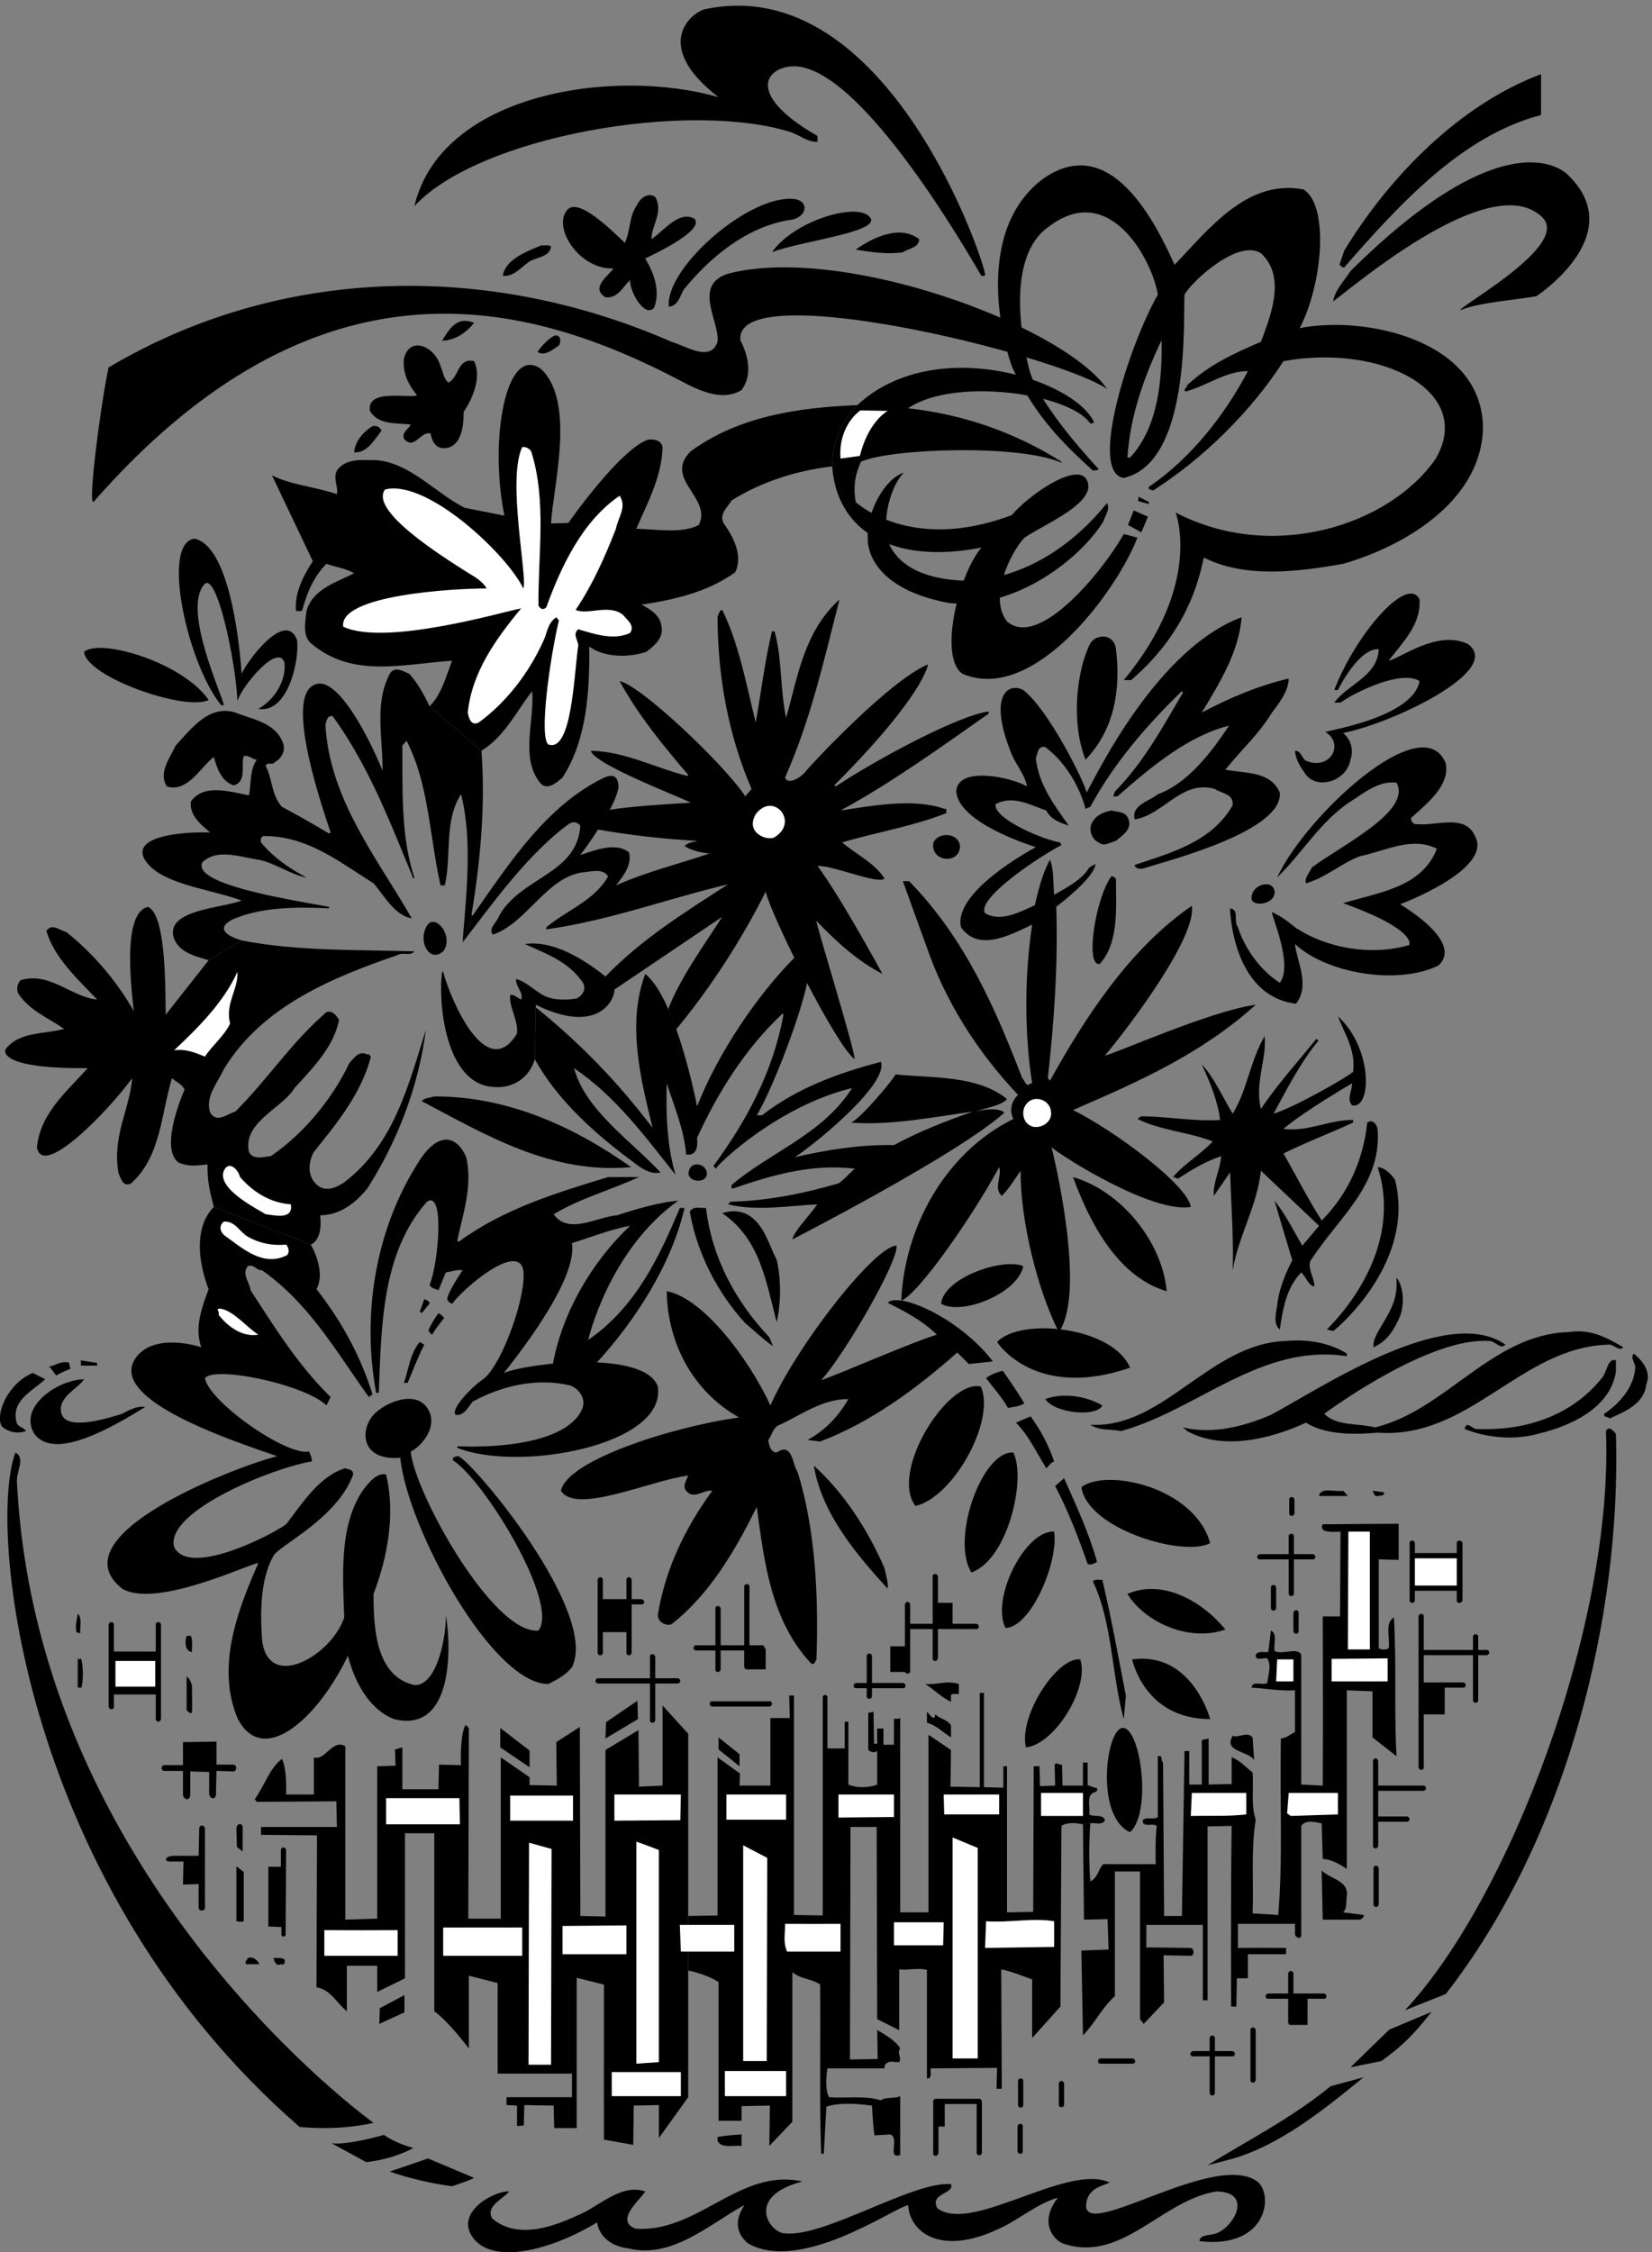
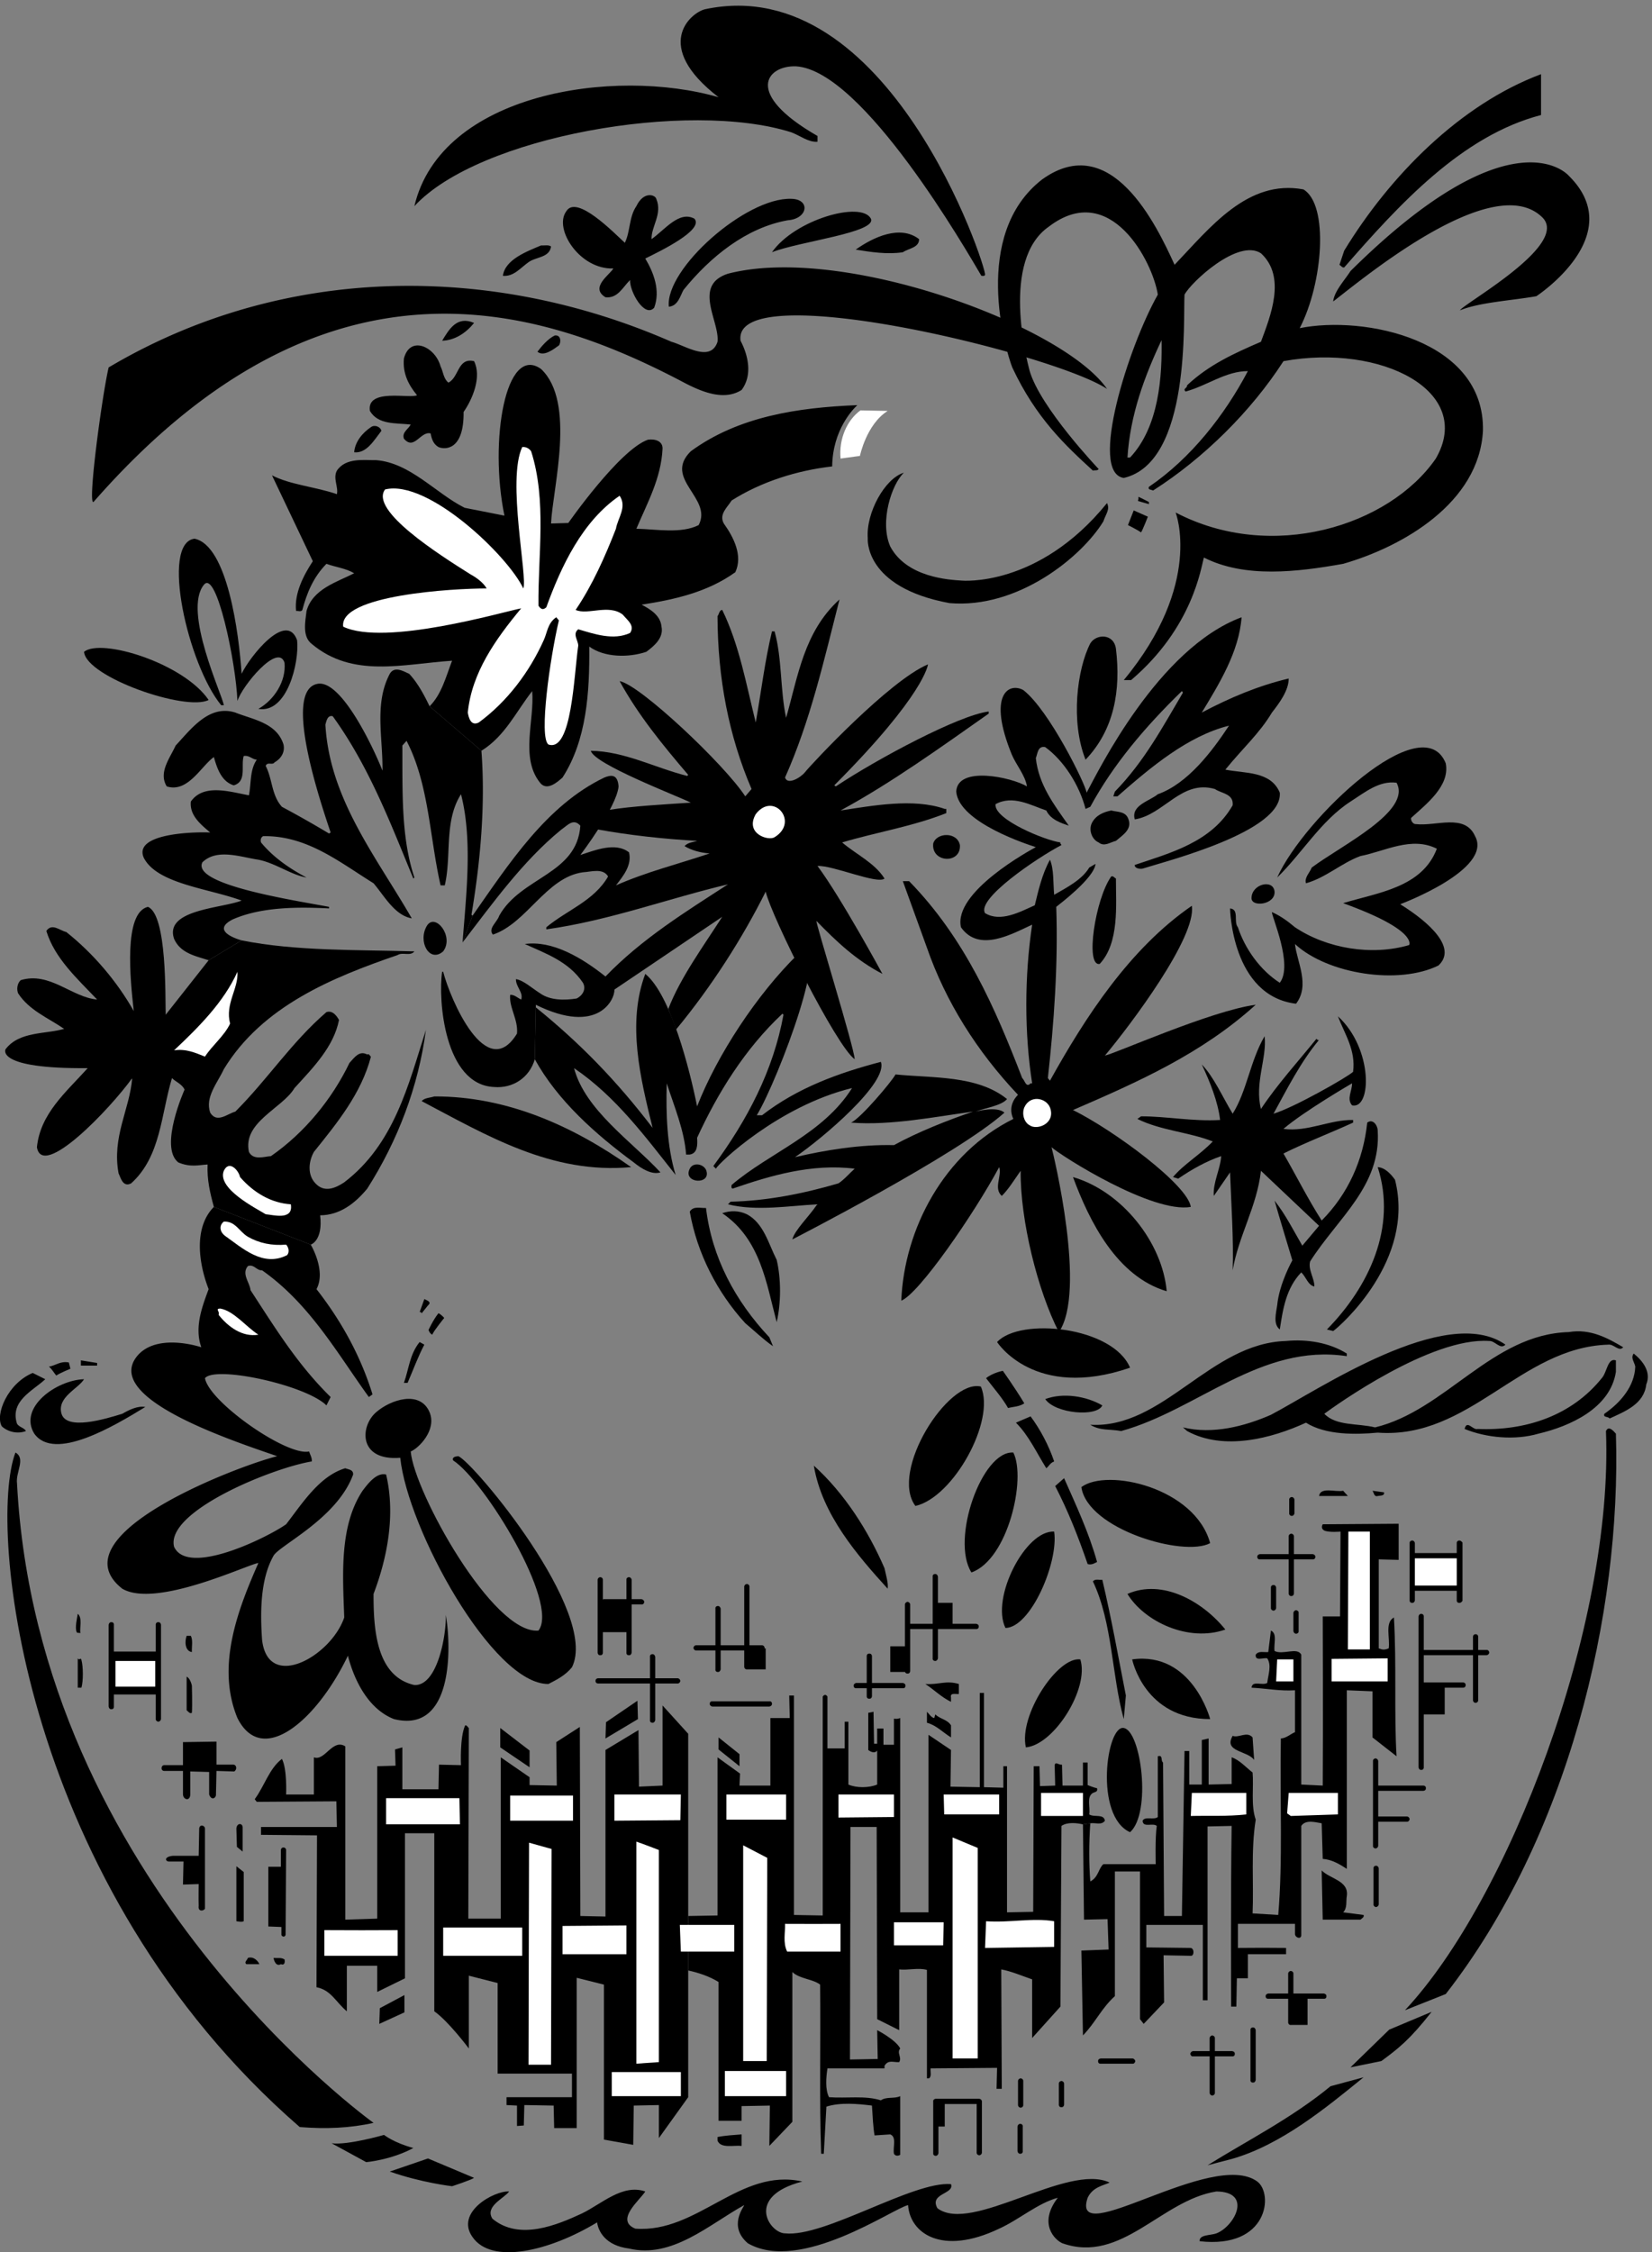
<svg xmlns="http://www.w3.org/2000/svg" xml:space="preserve" width="419.674" height="571.97">
  <rect width="100%" height="100%" fill="#808080" stroke="none" />
  <path d="M1061.25 2424.25v5c120-59.25 151.4 11.3 150 29l206 139c-34.92-54.69-80.27-116.41-103-176l15-39c67.17 81.05 126.81 174.45 171 263 11.36-48.15 134.58-294.59 170-320-1.08 23.39-75.82 263.77-73 264 38.59-39.62 75.96-74.97 126-101 0 0-79.33 146.22-124 206 28.51 1.83 114.36-35.54 128-24-18.69 29.87-54.04 46.03-81 69 65.34 19.45 135.03 30.55 199 56v8h-3c-59.96 21.1-138.74 5.95-199-3 96.62 52.38 190.55 120.05 283 185v4c-56.25-6.75-212.64-90.16-292-143l-3 2c173.75 174.25 179 231 179 231-73.41-30.69-222.26-189.97-235-206-8.87-10.9-33.58-24.92-38-10 48.09 107.55 74.35 223.7 104 340-68.03-61.77-79.14-146.61-102-226-11.48 53.13-7.44 112.72-22 165h-5c-13.77-57.32-20.84-116.91-31-174-18.12 72.23-31.25 147.98-64 215-5.63-.36-5.63-7.43-9-12 .34-118.64 21.55-228.73 65-330l-12-14c-39.53 60.73-201.13 213.23-240 220 35.84-65.34 82.3-121.91 131-179l-2-2c-61.85 15.66-119.42 46.98-184 48 6.25-25.5 164.57-85.86 191-99-44.61-3.02-111.8-6.51-157-14l-22-37c60.18-11.19 130.35-18.68 191-22-8.13-2.74-17.22-2.74-24-10 12.84-7.89 31.02-12.95 48-14-59.4-20.15-121.01-35.3-179-61 14.56 18.63 30.72 38.83 25 63-25.59 20.27-64.98 4.11-93-5 0 0 69.58 91.42 73 131-1.75 23.75-14.25 22.08-27 17-110.9-53.04-182.61-165.15-252-264l-19-51c57.082 74.1 114.65 154.89 188 215 13.25 9.25 23.61 22.71 37 8-6.32-93.36-113.37-97.39-155-172-3.828-12.25-22.008-24.37-12-36 64.73 21.73 102.1 109.6 172 119 14.94.7 38.17 8.78 48-8-27-46.85-78.51-64.02-118-97v-4c120.29 16.78 233.41 59.2 347 86-80.26-52.05-164.09-103.56-234-176-45.23 36.08-101.79 69.41-154 62 39.08-17.84 83.52-32.99 111-74 6.86-12.52-1.22-24.64-12-30-23.56-3.73-50.83-3.73-70 10-15.17 9.5-31.33 24.65-46 27-.48-14.47 14.67-25.58 10-39-7.45 3.32-12.5 9.38-21 9-2.61-23.86 15.57-47.09 13-74-58.582-95.92-127.719 66.3-141 118h-2c-7.945-53.72 4.418-215.58 99-220 36.25-3.08 67.78 17.81 78 53l2 99" style="fill:#000;fill-opacity:1;fill-rule:nonzero;stroke:none" transform="matrix(.133 0 0 -.133 -5.02 578.27)" />
  <path d="M1663.25 2204.25c75.61-6.1 163.31 11.66 233 21-48.48-16.41-105.88-39.22-151-64-63.96 1.55-131.63-9.56-189-23 52.32 35.66 178.75 142.58 164 182-80.37-21.1-159.15-49.38-227-102h-10c41.49 68.78 148 353 79 308-78.53-76.76-154.67-192.76-193-291-14.25 71-50.5 213.5-99 253-35.38-94.16-9.12-200.21 14-294-68.57 89.75-138.26 161.46-223 230l-2-99c43.31-78.62 116.03-143.26 189-197 15.91-12.92 35.1-24.03 51-19-54.28 58.6-144.17 119.2-165 199 80.42-54.55 136.98-132.32 194-204-16.62 54.51-18.64 117.13-17 175 14.52-44.74 33.71-90.19 37-136h7c14.96 2.38 14.96 18.54 14 32 39.34 85.52 90.85 169.35 163 237l2-2c-19.61-107.06-69.1-200.99-134-289l5-5c3.34 9.18 119.75 120 260 154-55.67-88.26-156.67-122.6-230-185-.4-2.24-1.41-6.28 2-7 72.34 24.96 151.12 48.19 233 38-9.16-7.99-20.27-21.12-31-28-66.03-19.38-136.73-33.52-206-35l-5-5c54.07-13.72 118.71-2.61 171 0l-2-2c-13.93-20.81-42.21-48.08-46-65 0 0 314.87 161.35 405 242-14.38 13.28-55 2-55 2 17.17 6.82 49.71 11.28 60 24-56.75 45.86-142.6 39.8-213 47-6.58-12.92-67.03-84.5-85-92m256 1619c-.61-3.05-4.65-2.04-7-2-26.94 45.41-225.58 392.08-354 400-54.92 2.08-101.89-51 41-133v-11c-16.94-1.52-33.1 11.61-50 18-196.48 62.23-597.156-7.49-720-141 50.75 215.75 380.75 265.75 581 208-126.92 97.75-54.18 160.93-26 168 351.46 74.71 537.9-493.25 535-507m1062 305c-151.6-39.39-271.79-171.7-376-291-3.86-.89-5.87 3.15-9 5l9 27c87.04 142.85 221.38 279.2 376 337v-78" style="fill:#000;fill-opacity:1;fill-rule:nonzero;stroke:none" transform="matrix(.133 0 0 -.133 -5.02 578.27)" />
  <path d="M3034.25 4012.25c115.75-113.92-62-230-62-230-48.67-8.51-108.26-11.54-146-27 9.46 14.45 208.75 124.75 158 177-92.58 92.75-341.45-115.08-400-160 1.99 19.67 22.2 40.88 33 58 311.08 308.08 417 182 417 182m-882-407c-101 67.25-717.25 217.25-700 92 14.92-28.55 23-65.92 2-94-33.54-21.41-75.96-3.23-106 12-271.4 143.86-684.711 284.87-1132-226-11.574-4.36 16.707 204.71 29 257 335.066 198.64 733.164 198.68 1075 49 26.73-7.36 74.75-40.25 88 0 4.38 39.1-48.14 107.78 20 130 219.48 56.93 640.5-99 724-220m-1706-1562c-39.574-40.03-28.465-109.72-10-157-12.402-33.52-27.555-72.91-14-111 0 0-82.25 28.08-121-15-70.016-79.87 170.066-160.02 266-193-76.16-18.86-424.469-151.56-296-253 64.727-38.23 242.484 47.63 260 49-38.723-88.23-81.145-196.3-40-296 47.391-94.539 152.082-3.92 211 119 12.477-48.59 39.746-102.12 88-121 114.75-28.58 109.305 141.09 99 199 1.215-38.73-15.918-135.92-60-134-72.582 16.42-78.164 105.38-78 174 26.094 68.73 42.254 150.54 24 228-18.105 4.35-34.266-16.86-45-31-44.816-67.67-37.746-161.6-35-242-25.25-74.25-146.125-142.14-157-42-3.734 54.89-2.926 115.77 22 160 11.918 20.33 121.418 71.08 152 155 .457 9.4-8.633 9.4-15 12-49.184-14.72-81.504-66.23-113-107-35.164-24.87-187.582-100.58-214-43-16.918 67.42 186.914 150.43 263 163 .676 7.63-3.363 12.68-5 19-42.805-9.35-191.273 94.68-199 140 19.848 24.37 192.555-13 232-52l8 16c-63.605 62.39-106.023 132.08-153 204-1.504 14.94-17.664 31.1-5 46 11.574 4.29 16.625-8.84 27-8 91.637-64.47 144.156-159.41 204-242l7 5c-22.406 72.54-58.766 139.2-107 201 18.945 35.16-11 85-11 85l-185 72m53 509s-63 16.5-17 40c54.715 24.04 124.406 24.04 184 21v3c-70.703 13.17-262.5 42.5-242 85 27.875 27.14 73.324 9.98 107 5 31.977-6.13 63.285-29.36 92-34-31.746 16.76-63.055 37.96-87 67-1.305 5.3-.293 9.35 4 12 83.574 1.39 145.184-49.11 211-90 21.043-24.77 40.234-61.12 73-67-68.117 117.98-156.996 228.07-165 370 1.945 6.55 3.965 18.66 14 16 69.754-96.32 111.164-206.4 154-310l2 2c-25.645 76.35-22.617 164.21-23 252l8 9c42.883-82.64 43.895-183.64 65-276h8c13.313 56-1.836 122.66 31 174 22.715-87.7 9.582-194.77 3-283l19 51-2 2c16.852 99.88 26.953 208.96 19 313l-99 85c-10.207 21.04-22.324 44.27-39 62-10.598 4.48-27.766 15.59-37 0-30.156-57.12-12.984-121.77-14-185-15.145 39-77 172.5-123 166-65.25-9.75-3.246-203.77 24-284l-3-2a2049.548 2049.548 0 0 1-90 51c-20.094 22.14-18.074 53.46-31 78 2.824 8.79 12.926.7 17 7 12.086 6.84 20.164 18.96 17 34-12.996 41.52-58.445 47.57-92 61-50.273 15.86-84.613-31.61-114-63-11.016-24.16-33.234-51.43-17-78 40.324-12.82 65.574 38.7 90 56 5.875-20.34 13.957-46.59 38-54 25.445 7.41 13.324 37.7 19 56 10.484 1.91 15.535-6.18 25-7-13.504-19.37-10.473-44.62-15-68-34.863 6.21-86.375 23.38-111-12-2.645-26.23 18.566-43.4 37-59-33.582 1.46-146.75-2-127-48 25.25-50.25 123.715-58.61 187-82-38.035-14.99-148-17-129-73 12.188-27.84 41.477-32.89 66-41l63 38" style="fill:#000;fill-opacity:1;fill-rule:nonzero;stroke:none" transform="matrix(.133 0 0 -.133 -5.02 578.27)" />
  <path d="m436.25 2514.25-82-104c-1.102 32.32 2.938 190.89-34 206-46.918-11.25-33.762-139.34-27-199-32.012 56.63-77.461 110.16-129 151-12.094 2.59-27.242 17.74-38 2 15.809-51.93 58.227-90.31 97-131-48.871 4.33-90.281 53.82-146 37-6.902-6.41-7.91-17.52-5-25 21.328-32.92 57.688-47.06 88-68-35.363-10.37-85.863-4.31-112-39 0 0-19.918-37.58 157-36-41.984-46.47-90.461-86.87-97-151 10.5-62.25 139.855 73.22 182 132-4.773-59.79-39.113-112.31-26-182 4.059-8.08 8.098-27.27 24-19 56.816 51.32 56.816 131.11 78 201 7.098-7.27 19.215-11.31 24-22 0 0-49.223-109.5-12-139 23.418-9.92 39.535-4.84 56-4-1.312-29.12 4.746-54.37 12-81l185-72s23.75 7.08 18 56c37.195.21 66.484 22.43 90 51 58.293 91.62 97.684 194.64 112 303-33.508-105.33-60.777-218.45-156-291-16.887-11.28-38.094-20.37-55-2-15.414 15.97-13.395 41.22-3 60 44.145 54.95 90.605 111.51 109 182-2.234 1.22-3.246 6.27-7 4-15.437 8.33-24.523-5.81-34-16-32.945-68.59-85.465-133.23-150-178-12.223-.68-33.434-8.76-42 8-12.645 56.97 64.117 83.23 87 122 36.707 40.01 75.086 79.4 85 130-3.855 6.97-11.934 19.09-24 15-66.715-57.52-112.164-128.22-174-190-14.922-3.87-35.125-23.06-48-2-10.355 29.44 13.887 56.71 26 83 73.734 121.17 209.074 175.71 332 218 9.383 6.19 24.535-2.9 32 7-108.465 3.23-226.637.2-330 21l-63-38m199 762c-17.484-26.7-35.664-61.04-32-95 4.414.63 9.465-2.4 12 2 8.574 31.96 20.695 62.26 46 88 18.125-6.55 37.313-8.57 53-18-32.855-16.83-79.316-29.96-91-72-2.453-20.58-8.516-48.86 10-63 78.445-65.64 173.383-38.37 268-32-11.797-30.62-19.875-63.95-43-87l99-85c45.32 28.27 65.52 73.71 97 114 4.88-55.43-23.4-127.14 15-175 13.11-16.79 33.31 1.39 43 10 45.86 71.18 51.92 162.09 51 250 29.2-21.25 75.66-21.25 109-10 16.15 11.97 33.32 27.13 29 48-1.74 21.54-21.94 33.66-38 42 63.53 9.84 126.15 23.98 179 62 14.82 31.67-3.36 67.02-22 93-9.64 17.45 6.52 30.58 15 44 57.17 36.07 124.84 57.28 192 65 .88 70.25 40.25 109.63 48 117-114.15-4.53-227.27-21.7-318-88-53.7-52.88 42.25-89.24 15-141-33.35-16.92-80.82-7.83-119-7 21.01 49.67 47.27 96.13 50 153 .3 14.84-14.85 18.88-28 17-54.52-19.33-152-159-152-159l-33-1c3.22 67.95 48.08 231.75-19 295-67.47 48.39-99.582-136.58-70-280l-76 15c-55.176 27.6-103.691 85.79-169 91-22.5-.5-57.687 5.53-75-20-7.934-14.87 3.176-31.03 0-45-40.254 13.97-89.746 18.01-124 36l78-164m656 692c12.3-28.87-9.92-53.11-9-77 25.34 17.83 52.75 55 82 39 18.25-21.5-64.74-61.57-94-76 16.13-26.98 29.26-61.32 17-94-18.5-20.25-47.33 31.67-46 53-14.46-14.26-23.55-35.47-47-33-30.5 18.5 8.3 42.98 15 55-64.3-2.29-114.29 75.67-90 109 19.5 33.25 91.38-41.23 112-60 10.69 21.8 7.66 49.07 22 70 14.25 29.5 36.16 21.49 38 14m251-41c-79.12-14.13-147.8-69.68-199-133-6.37-11.42-10.41-30.61-28-32-7.27 72.17 147.21 209.13 234 206 37-.75 32-38.25-7-41m159 3c11.25-26.5-137.12-43.39-189-64 43.54 62.46 171.09 98.53 189 64m92-39c.15-16.51-20.05-17.52-31-25-29.45-4.64-61.77.41-90 5 33.28 23.69 84.79 47.93 121 20m-703-14c-2.84-21.7-29.1-19.68-43-30-15.39-10.89-28.52-28.06-49-26 4.32 31.27 45.73 46.42 73 58 7.07-.47 14.14 1.55 19-2m-147-146c-15.418-19.12-36.625-33.26-61-34 13.266 21.95 28.414 48.21 61 34m162-43c-11.78-8.44-28.95-21.57-41-12 8.01 10.63 20.13 24.77 33 31 12.38 1.85 12.38-13.3 8-19m1152 12c-33.59-70.94-60.86-144.67-66-226h5c54.68 58.1 62.02 152.74 60 230l44 81c-2.89-44.33 13.08-320.25-116-350-67.58 9.75 9.11 251.63 65 350-9.43 62.22-90.5 219.75-208 130-92.5-64-41.93-256.06-37-275 19.92-70.25 132-188 132-188-2.48-3.73-7.53-1.71-11-3-52.08 47.75-108.58 99.92-154 197-12.92 32.92-78.75 253.75 57 359 131.75 94.75 218.42-86.92 253-163 67.64 70.87 139.36 163.79 246 144 48.89-28.69 37.75-178.75-7-265 122.91 24.84 353.95-21.86 350-196-7.27-137.33-152.71-221.16-267-254-87.7-15.64-187.7-27.76-266 12-5.52-18.55-20.58-133.25-139-234h-14c152.42 184.08 99 320 99 320 183.42-95.92 408.04-25.77 497 103 74.32 128.47-104.07 219.95-291 186-61.57-95.6-152.47-185.49-249-247-3.46 1.92-10.54.91-8 7 80.29 54.51 144.93 137.33 189 221-42.05.16-78.41-28.12-119-39-5.87 5.83 3.21 5.83 3 12 41.63 39.28 91.11 61.5 141 83 17.79 48.19 49.09 123.94 0 169-43.82 28.67-133.75-55.5-146-79l-43-85" style="fill:#000;fill-opacity:1;fill-rule:nonzero;stroke:none" transform="matrix(.133 0 0 -.133 -5.02 578.27)" />
  <path d="M879.25 3648.25c5.152-9.85 5.152-22.98 15-31 20.453 10.04 17.422 48.42 49 41 14.883-29.95-2.746-72.17-20-97 .918-73.75-35.816-72.33-48-67-10.035 5.78-13.066 15.88-15 26-19.277 5.03-31.395-33.35-51-10-4.25 12.25 8.492 18.06 13 27-28.746 3.18-62.074-.86-78 26-6.75 44.25 77.535 22.63 90 30-16.508 19.9-27.617 42.12-25 70 11.582 45.08 59.918 22.58 70-15m-113-123c-14.156-18.15-28.297-43.4-52-41 1.484 19.82 15.625 36.99 32 48 6.855 5.15 17.965 1.11 20-7" style="fill:#000;fill-opacity:1;fill-rule:nonzero;stroke:none" transform="matrix(.133 0 0 -.133 -5.02 578.27)" />
  <path d="M1052.25 3486.25c30.11-94.29 12.94-198.32 14-295 5-7.35 9.04-8.36 15-3 28.38 78.47 68.78 164.32 140 213 14.63-21.41-3.55-42.62-7-63-20.79-53.35-45.03-107.89-77-155 22.88-10.46 63.28 11.77 90-9 8.63-10.55 23.78-20.64 14-35-31.63-14.94-69-1.8-99 7-11.41-8.8-.3-20.93 0-31-8.38-57.6-12.25-204.42-57-189-18.58 13.75 3.17 165.75 20 237l-5 6c-16.87-11.61-16.87-28.78-24-44-27.22-60.53-69.64-117.09-124-157-15.328-7.55-19.367 9.61-21 19 7.691 76.46 53.145 140.09 102 199-33.707-6.39-259.945-73.05-340-35-8.25 60.42 210.344 73.05 274 73-6.086 11.16-20.227 21.26-31 27-59.926 37.69-192.918 122.08-163 162 81.848 20.1 235.11-127.09 264-189 8.75 21.26-31.65 207.1-2 270 6.71.73 12.77-2.3 17-8" style="fill:#fff;fill-opacity:1;fill-rule:nonzero;stroke:none" transform="matrix(.133 0 0 -.133 -5.02 578.27)" />
  <path d="M2232.25 3389.25v-4l-21 6s1.3 2.73 1 8c7.37-3.25 20-10 20-10m-2-28s-9.62-24.84-13-30c-6.66 4.78-25 14-25 14l11 28 27-12m-1731-300c15.496 32.77 85.75 121.25 106 64 4.434-42.35-19-140.25-74-131 29.957 16.95 53.184 52.29 50 88-12.082 39.42-81.652-44.8-90-73-2.766 73.65-40.055 252.13-64 222-41-50 35.984-211.98 38-230h-5c-63.676 77.61-116.082 309.58-51 318 63.02-12.8 84.852-180.62 90-258m1352 135c-164.46 30.4-156 124-156 124-3.58 48.08 32.5 114.13 69 125-23.37-21.98-46.75-93.58-26-141 31.75-59.25 112.58-63.42 136-65 0 0 146.58-14.25 278 148 6.08-12.25-2.25-20.58-7-35-41.78-68.36-163.58-167.25-294-156" style="fill:#000;fill-opacity:1;fill-rule:nonzero;stroke:none" transform="matrix(.133 0 0 -.133 -5.02 578.27)" />
-   <path d="M1961.25 3161.25c61.39-53.9 184.82 98.6 223 167l26-7c-39.37-102.3-198.38-317.99-334-260-45 30-10.42 184.58 36 241-164.75-32.25-275.58 27.75-285 155 .88 70.25 40.25 109.63 48 117 146.37 136.14 413.23 49.79 452-32-.55-2.83-3.58-2.83-7-3-39.55 58.09-261.05 88.91-348 29 105.99-11.66 203.96-46 293-102v-2c-79.95 35.78-326.92 27.42-383 2-10.05-22.78-15.58-44.58-10-77 0 0 103.58-98.42 298-25 32.22 37.81 118.08 97.42 141 71 30.42-43.58-76.25-86.92-115-113-17.86-13.56-74.58-110.58-35-161m788 42c2.63-48.64-31.71-80.96-59-117 21.23 3.72 92.25 59.58 151 32 70.42-49.92-143.91-151.5-238-170 15.31-12.8 20.36-33 14-51-7.25-42.25-65.58-58.92-87-26-8.64 12.68-17.73 25.82-19 43 12.38-.02 12.38-14.16 21-19 46.1-19.42 74.55 32.13 37 55 19.02 5.39 167.42 30.58 180 97-33.42 21.92-119.57-18.89-151-41h-12c27.27 36.25 82.81 50.39 85 102-38.75 2.58-78-78-78-78h-7c42.08 108.92 140.48 220.25 163 173m-861-1460-22 22c-77.9-69.07-165.77-133.71-262-170l-24 3c33.37 18.14 58.62 44.4 78 78-48.67.74-89.07-29.56-131-49-13.62-4.8-14.63-19.95-22-29 1.31-10.14 4.34-23.27 16-24 30.76 20.93 29.75-23.51 40-37 34.19-109.73 40.25-239.01 36-358-2.82-3.21-2.82-11.29-10-8-76.65 81.54-89.78 193.65-104 299-40.32-81.11-88.8-165.95-163-224-10.64-3.55-25.79 3.52-26 18 14.35 87.52 51.72 165.29 104 237-15.92 3.03-35.11-18.18-50 0-7.33 9.09.75 20.2 4 29-70.92-8.8-214.75-75.25-243-29 11.49 57.57 208.25 121.25 340 140-88.13 49.88-136.61 141.79-138 241 70.07-12.35 158.75-132.25 198-218 51.85 116.77 200.75 305.75 241 305 3.76-29.66-98.25-206.41-144-257 48.75 17.75 176.04 73.82 221 87-27.79 27.22-61.12 44.39-94 61 21.53 21.53 137.38-29 201-112l-46-5" style="fill:#000;fill-opacity:1;fill-rule:nonzero;stroke:none" transform="matrix(.133 0 0 -.133 -5.02 578.27)" />
  <path d="M1759.25 1864.25c5.56 136.86 81.62 281.38 214 347-12.62 27.5 9 46 9 46-78.76 83.31-138.35 178.25-174 281l-46 127h12c107.02-109.56 164.59-242.88 216-376 5.15-4.24 7.17-19.39 16-10h3c-14.86 94.64-14.86 204.73 0 303-39.25-18.08-101.72-53.83-136-5-15.21 67.32 132.25 147.11 143 153-12.77 4.21-147.1 46.63-152 106 2 50 105.9 27.48 135 10-2.84 20.52-21.02 41.73-29 61-46.5 114-6.04 138.15 22 123 49.61-38.25 119.3-180.66 121-196 22.54 41.61 136.75 275.75 296 335-4.8-66.14-43.18-127.75-76-182 53.02 27.98 107.55 51.21 166 65 .14-22.87-18.04-47.12-32-65-24.43-40.7-55.73-67.96-89-109 37.3-7.45 86.8-2.39 104-44 6.08-74.25-215.16-130.09-262-145-5.68-1.25-15.79.77-15 7 67.89 23.05 146.68 43.26 187 114 2.09 22.18-21.13 22.18-34 31-63.89 18.45-97.22-49.22-153-58-7.85 26.96 28.51 35.04 44 48 57.23 20.36 103.69 81.98 136 131-78.77-19.73-149.47-79.32-213-135h-8l3 9c56.41 57.79 91.76 124.45 130 189l-2 3c-70.58-68.57-131.18-140.27-175-221l-9-4c-11.82 45.34-41.11 91.8-77 118-14.61 3.09-14.61-13.07-18-21 5.41-50.66 34.7-89.04 63-129-13.15 4.62-34.36 10.68-43 29-29.74 9.96-64.08 30.16-97 12-3.44-29.31 96.55-69.71 124-73-1.19-1.77.83-2.77 2-5-47.63-25.04-162.75-103-146-130 29.69-18.26 67.65 2.8 95 15 6.58 26.58 13.47 58.64 29 87 7.7-18.25 5.92-43.75 8-67 22.64 13.05 53.23 28.55 67 52l12 7c-2.54-27.42-70.21-77.93-75-82 3.78-110.05-4.3-221.15-16-327l4-5c67.29 120.95 152.13 252.25 271 334 9.08-59.92-116.85-227.19-166-286 15.82 2.25 203.68 86.08 288 97-103.52-93.74-224.71-147.27-349-201 78.84-39.19 219.42-143.25 225-185-73.45-12.76-246.15 96.32-266 114 3.69-13.64 67.5-276 14-353-40.65 79.29-73.94 214.12-73 308-12.05-17.12-23.16-35.3-36-48-16.45 14.72.72 37.95-5 55-48.82-90.78-153.75-242.37-187-255" style="fill:#000;fill-opacity:1;fill-rule:nonzero;stroke:none" transform="matrix(.133 0 0 -.133 -5.02 578.27)" />
  <path d="M2196.25 1736.25c-182.92-62.92-254 49-254 49 44.31 47.7 220.86 29.55 254-49m-27 1373c9.6-79.28-3.16-154.61-58-212-28.99 72.54-16.25 172.75 9 222 11.08 18.41 44.75 19.5 49-10m-1733-98c-43.715-22.28-233.75 43.75-238 92 33 26.75 190.5-22 238-92m2363-121c8.25-42.75-36.25-77.02-66-104-1.57-3.31 2.47-12.4 9-12 38.92-4.45 93.46 20.8 113-23 34.75-63.75-143-130-143-130 56.84-35.28 109-83.75 73-117-75.79-37.44-211.5-16.75-274 41 3.29-32.99 29.55-78.44 2-114-123.25 15-126 182-126 182 18.21-2.01 6.09-25.24 15-36 13.3-40.75 42.59-82.16 80-106 26.23 33.94-16.2 127.87-15 135 15.98-7.13 30.11-17.23 44-29 60.86-40.75 146.7-54.89 218-34 0 0 18.25 28-126 80 65.81 20.3 150.65 29.39 179 104-48.55 24.38-99.05-4.91-146-14-35.87-13.13-66.16-41.41-104-52-3.57 10.59 7.54 20.69 11 30 56.13 42.2 191.75 107.5 162 162-33.16 4.43-60.25-18.25-88-36-56.25-36.33-92.61-98.95-140-145 51.39 113.84 278.15 327.63 322 218" style="fill:#000;fill-opacity:1;fill-rule:nonzero;stroke:none" transform="matrix(.133 0 0 -.133 -5.02 578.27)" />
  <path d="M1517.25 2749.25c-11.7-7.72-57.25 6.58-36 44 33.75 44.25 83.75-14.92 36-44" style="fill:#fff;fill-opacity:1;fill-rule:nonzero;stroke:none" transform="matrix(.133 0 0 -.133 -5.02 578.27)" />
  <path d="M2193.25 2783.25c7.18-19.5-12.01-30.61-24-41-11.24-2.74-22.35-11.83-33-3-12.58 5.3-19.65 23.48-13 37 7.49 14.77 21.63 20.82 37 24 11.9-3.18 28.05-1.15 33-17m-322-49c2.5-36.75-55-34.25-51 3 6.48 21.45 45.87 22.46 51-3m298-64c-.13-49.93 6.94-122.64-31-163-28.25-5.58-8.52 124.19 22 167 3.82 1.63 5.84-2.41 9-4m303-25c1.5-25.25-44.75-30.25-44-12 .5 26.75 41.75 36.75 44 12m-1588-114c-25.918-22.92-49.25 18.75-31 49 15.809 25.22 52.473-20.42 31-49" style="fill:#000;fill-opacity:1;fill-rule:nonzero;stroke:none" transform="matrix(.133 0 0 -.133 -5.02 578.27)" />
  <path d="M477.25 2393.25c-10.984-23.4-34.215-41.58-48-63-18.535 7.28-35.703 15.36-59 12 47.535 44.77 95.008 92.24 121 150 2.285-32.51-23.973-60.79-14-99" style="fill:#fff;fill-opacity:1;fill-rule:nonzero;stroke:none" transform="matrix(.133 0 0 -.133 -5.02 578.27)" />
  <path d="M2620.25 2237.25c-10.78 12.41.34 27.56 0 42 0 0-92.59-53.83-131-87 46.5-6.22 88.91 18.02 133 17v-5c-44.09-20.24-89.54-37.41-133-59 24.27-42.04 46.5-86.48 73-128 50.25 50.61 79.54 115.25 87 187 10.72 8.04 19.81-5.09 20-15 6.88-106.24-76.95-167.85-129-250-4.5-15.82 8.63-32.99 8-48-12.5 2.89-15.54 18.04-25 27-28.91-30.17-34.98-69.56-41-109-13.16 10.15-7.11 31.36-5 46 3.96 41.92 29 86 29 86s-27.07 89.24-34 114c21.07-26.78 36.23-57.08 53-86l32 38-111 105c-7.46-67.62-42.82-124.18-54-190 2.09 56.73-2.95 130.46-5 187l-31-45c-2.3 24.82 12.85 52.09 14 76-28.42-9.77-55.7-24.92-82-43l-10 3c20.14 24.17 51.46 42.35 76 68-44.74 17.78-99.29 20.81-144 43l7 5c48.82.08 98.32-10.02 151-7-4.2 35.36-19.36 72.73-35 106 22.71-23.17 39.89-62.56 59-94 27.34 43.56 33.41 101.13 61 148 4.73-41.82-19.52-89.29-7-139 30.91 46.68 71.32 91.12 106 134 1.68-1.47 2.68-3.49 5-2-35.64-42.9-60.89-93.4-87-141 38.23 11.24 141.25 69.82 152 80 5.4 41.33-15.8 71.63-29 106 67.67-61.67 64.47-178.68 27-170m-1377-118c-151.8-14.02-276.027 60.72-400 126 4.793 6.43 16.914 6.43 24 9 138.35.46 264.6-56.1 376-135" style="fill:#000;fill-opacity:1;fill-rule:nonzero;stroke:none" transform="matrix(.133 0 0 -.133 -5.02 578.27)" />
  <path d="M2043.25 2233.25c11.46-30.55-24.45-44.5-39-34-10.87 5.97-14.91 22.13-10 34 10.84 24.34 41.24 18.68 49 0" style="fill:#fff;fill-opacity:1;fill-rule:nonzero;stroke:none" transform="matrix(.133 0 0 -.133 -5.02 578.27)" />
  <path d="M1386.25 2114.25c12.11-29.89-45.5-26.53-31 2 5.87 12.21 24.75 10 31-2" style="fill:#000;fill-opacity:1;fill-rule:nonzero;stroke:none" transform="matrix(.133 0 0 -.133 -5.02 578.27)" />
  <path d="M496.25 2100.25c25.566-29.36 58.895-49.56 97-52 5.324-31.9-35.074-19.78-48-19-18.387 11.34-93.582 49.08-80 83 10.105 21.26 28.285 1.06 31-12" style="fill:#fff;fill-opacity:1;fill-rule:nonzero;stroke:none" transform="matrix(.133 0 0 -.133 -5.02 578.27)" />
  <path d="M2702.25 2095.25c39.42-153.58-104.89-279.89-118-289l-12 3c79.64 80.85 134.18 194.98 97 310 13.95-.89 25.06-13.01 33-24m-436-213c-95.11 28.05-147.63 133.09-179 218 93.99-27.34 170.75-125.31 179-218m-880 159c11.23-94.59 55.67-177.41 121-247l7-17c-19.81 13.87-34.96 29.02-53 44-53.67 58.75-92.05 133.49-106 213 6.88 11.39 20.01 6.34 31 7m135-99c8.54-35.99 8.54-82.45 0-119-19.74 73.92-30.85 158.76-104 208 15.58 5.3 31.74 5.3 47-2 32.21-16.94 41.3-56.33 57-87" style="fill:#000;fill-opacity:1;fill-rule:nonzero;stroke:none" transform="matrix(.133 0 0 -.133 -5.02 578.27)" />
  <path d="M511.25 1986.25c21.676-12.32 45.914-17.37 73-15 4.227-4.39 7.254-13.48 2-20-46.254-23.78-85.645 13.59-119 37-9.062 6.89-12.094 19.01-2 27 22.227 1.1 29.297-19.1 46-29" style="fill:#fff;fill-opacity:1;fill-rule:nonzero;stroke:none" transform="matrix(.133 0 0 -.133 -5.02 578.27)" />
-   <path d="M1093.25 1740.25c17.25 98.73 73.95 197.32 148 267-38.7-7.06-75.06-22.21-111-33 9.75-64.25-83.24-189.19-130-248 48.99 19.88 269.37 43.85 294-26 17.02-112.63-266.46-163.91-383-117v3c37.793-2.18 203.75-3.75 238 70 8.86 19.73-4.27 38.92-22 46-63.07 15.14-130.738-.01-187-31-7.367-9.41-16.457-27.59-32-25-10.719 8.52 25.5 50 55 70 35.5 31.25 80.73 159.71 74 206-9.75 54-112.445-32.15-136-64-5.23 2.05-7.945 4.9-9 8-2.672 9.08 29 56 29 56-9.578 2.19-21.695-2.86-32-4l-14-34c-5.996 2.82-13.066 2.82-17 10 17.063 41.3 29.25 182-5 159-86.008-97.5-87.016-235.87-92-365h-5c-27.387 146.3-2.137 305.88 75 431 40 70.75 78.129 62.37 97 19 12.715-55.24-6.477-108.77-17-159l2-3c86.293 63.33 186.28 93.63 286 124h59c-52.67-24.31-112.26-40.47-163-71 28.52-40.17 83.06-4.82 121-2 37.81 12.33 79.22 24.45 117 28-133.25-95.25-172-266-172-266 90.79 62.47 136.24 159.43 175 252h9c-24.53-106.71-94.15-216.76-172-300l-80-1m899 190c-8.97-50.25-114.75-95.25-157-72 4.75 49.25 116.72 88.41 157 72m720-95c-10.87-24.94-24-48.17-51-60-3.3 31.02 46.25 66 44 123v10c13.3-17.14 15.32-49.46 7-73" style="fill:#000;fill-opacity:1;fill-rule:nonzero;stroke:none" transform="matrix(.133 0 0 -.133 -5.02 578.27)" />
  <path d="m855.25 1855.25-12-15c-1.266 1.37-2.277 3.39-4 2l9 25c4.844-2.4 14.945-5.43 7-12" style="fill:#000;fill-opacity:1;fill-rule:nonzero;stroke:none" transform="matrix(.133 0 0 -.133 -5.02 578.27)" />
  <path d="M531.25 1799.25c-30.645-5.1-57.914 15.1-76 38 2.938 6.39-7.164 11.44 3 12 26.195-4.6 48.418-33.89 73-50" style="fill:#fff;fill-opacity:1;fill-rule:nonzero;stroke:none" transform="matrix(.133 0 0 -.133 -5.02 578.27)" />
  <path d="M886.25 1831.25s-18.891-23.02-23-32c-5.105 2.73-7 9-7 9s8.75 19.25 19 32c5.113-2.16 11-9 11-9m2252-56c-8.63-9.38-17.72 6.78-29 5-167.49-5.29-264.45-181.03-440-168-41.6-3.94-99.16-4.95-137 19-65.18-30.01-157.09-54.25-227-16l-8 7c56.7-13.94 118.3 2.22 168 24 89.68 46.9 334.75 213.75 448 134-9.87-10.34-19.97 7.84-31 7-111 7.75-293.98-123.39-315-139 23.04-23.78 63.43-17.72 97-26 135.1 32.52 222.97 177.96 370 182 41.84 7.07 75.17-12.12 104-29m-528-12v-5c-164.39 24.79-284.58-102.47-431-143-22.25 4.17-39.42.13-59 12 139.77-7.83 228.64 155.79 374 160 40.48 3.87 82.9-3.2 116-24m-1762 17c-12.324-23.47-21.414-48.72-32-73h-7c9.504 26.3 10.75 54 30 78l9-5m2334-76c-4.15-37.36-40.51-51.5-70-65-2.83 4.41-12.93 1.38-10 9 31.41 21.67 57.67 52.98 59 90-1.33 8.43-9.41 16.51-3 25 16.82-13.54 33.99-34.75 24-59m-58 24c-10.79-69.44-87.55-103.78-148-118-44.59-13.05-99.12-8-141 9 4.5 18.35 15.61-2.86 25 0 91.61-3.87 179.48 25.42 237 97 10.15 11.24 11.16 39.52 27 34v-22m-2901 12h-31v10l31-5v-5m-54 6c1.469-5.66 3-12 3-12s-19.75-8-27-13c-5.211 6.24-8.242 12.3-14 17 13.836 2.37 21.34 11.03 38 8m-45-32c-23.602-22.11-68.043-41.3-54-85 4.137-6.8 14.238-7.81 17-14-15.89-5.93-34.07-1.89-46 9-13.32 22.44 11.25 82 59 102l24-12m1829 16s21.75-30.25 41-62c-8.95-6.41-21.07-6.41-31-9-11.28 19.76-27.44 37.94-42 57 13.07 10.57 32 14 32 14" style="fill:#000;fill-opacity:1;fill-rule:nonzero;stroke:none" transform="matrix(.133 0 0 -.133 -5.02 578.27)" />
  <path d="M155.25 1648.25c9.75-32 81.746-10.65 116 0 13.219 7.53 29.379 15.61 44 13-60.074-36.78-173.582-104.58-212-51-30.75 49.75 41.75 102.25 95 104-10.742-18.07-52.152-34.23-43-66m1756 52c28.75-65.25-52.92-211.92-125-228-49.58 66.08 62.08 242.75 125 228m232-36c-9.92-22.58-89.92-15.92-109 12 33.87 12.86 78.31 5.79 109-12m-1285-13c14.25-34.37-21.316-69.2-36-75 6.605-77.02 157.094-349.71 244-342 40.35 51.88-103.066 286.19-163 325-2.687 6.64 5.395 7.65 10 8 28.523-11.34 269.04-298.42 217-403-12.54-15.48-28.7-23.57-45-32-106.375-.93-268.859 296.15-283 432-80.082-6.57-77.25 60.13-46 87 27.152 23.72 83.715 42.91 102 0m1193-94c-8.38-3.48-8.38-7.52-15-13-18.63 29.72-33.78 63.05-58 87l28 12c18.44-24.84 34.6-55.14 45-86m1073 53c10.72-345.68-91.98-771.367-325-1070l-78-31c197.28 210.266 398.75 734.08 384 1106 5.18 11.24 14.27.13 19-5m-3054-95c39.75-762.75 681-1221 681-1221-44.605-10.039-91.066-12.062-141-8-530.25 460.418-596.918 1147.08-543 1288 20.27-11.39.066-37.65 3-59m1903 59c25.08-49.25-9.92-204.25-80-229-39.92 63.08 20.08 233.08 80 229m-246-221c2.52-12.59 7.57-27.73 6-39-57.01 62.77-125.69 141.55-141 235 58.74-53.05 104.19-124.76 135-196m406 12c-3.52-1.36-9.58-6.41-18-4-18.58 53.75-37.03 100.61-62 149l17 15c23.12-52.28 47.36-103.79 63-160m216 36c-49.84-27.26-234.25 26.25-246 107 49.25 36.75 216.75-.75 246-107m263 90h-55c2.73 18.08 31.02 6.97 46 10l9-10m69 7c1.95-7.1-8.14-6.09-12-7-7.25-2.12-7.25 6.97-10 10l22-3m-730-1139h-10l1 40-127-1c-.64-6.98 2.39-15.062-3-19h-4v207c-15.55 4.762-37.38-1.062-53 1v-116l-42 21-1 367h-50l-1-444 53 1-1 55s35.71-18.371 44-35c-7.28-8.621 3.83-16.703-2-26-11.34-.801-20.43 5.258-28-7v-5h-109c-2.61-17.082-4.63-40.312 3-55 33.78-2.48 69.13 3.578 99-6 10.53 7.559 25.68 2.508 37 8v-112c-4.25-2.57-9.3-2.57-12 2-2.35 12.598 5.73 31.789-7 37l-30-2c-2.72 14.969-3.73 37.188-5 57-27.01 3.418-60.34 6.449-87-2l-5-90h-5c-3.74 106.527-.71 206.52-2 323-13.86 10.777-39.29 10.777-53 24v-286c-14.39-15.07-44-46-44-46l1 77-54-1v-28h-44v265c-17.38 10.828-38.9 17.898-58 22v104l56 1v302l43-31-1-23h59v129h37l-1 43h9v-419l55-1v418s4.34 7.23 9 0v-99h33v51h7v-120c14.96-6.613 39.2-6.613 55 0v65c-3.68-5.301-10.75-3.95-17 1v71l10 2 1-61h6v29h12v-31h20v50s4.46-1.73 12 1v-371h54v339l43-29-1-70 56-1v180h8v-180l37-1v41h7v-279l50 1 1 278h11l1-38 29 1-1 39c1.56 7.84 7.45.09 14 1l1-40h39v44h9v-43s12.14-5.02 18-6c1.53-6.684-2.51-6.684-8-9-12.69-7.785-4.61-26.973-7-41 9.46-6.176 27.64 1.906 30-12-6.4-9.324-18.52-3.266-28-5l-14-2c-11.87 2.727-30.05 4.746-41-3l-2-345-54-60v112c-16.88 5.828-41.02 15.93-59 19l1-228" style="fill:#000;fill-opacity:1;fill-rule:nonzero;stroke:none" transform="matrix(.133 0 0 -.133 -5.02 578.27)" />
  <path d="M867.25 847.25h-56v-277l-53-26v50h-58v-87c-20.875 17.34-29.965 40.566-58 46l1 290-107 1v15h145l-1 49-152-1-4 5c18.777 25.426 27.863 58.758 52 77 10.207-19.254 8-68 8-68h53v71c20.914-8.113 35.52 36.32 60 21v-331l61 2v291l35 1-1 31 14 4v-80h69l1 47 42-1s-2.535 53.34 8 76c3.602.57 4.613-3.46 7-5l-1-364h62v308l55-38v-15l52-1-1 83 45 29 1-361 48-1v318l63 38 1-108 45 2v153l49-54v-694l-56-78v63l-48-1-1-75-56 10v296l-52 13v-287h-43l-1 43-56 1-1-39-13-1v39l-20 1v15h125v45h-142v173l-55 14v-139s-38.746 51.977-66 71v340m1445-219c7.13-1.375 6.5-15.75 0-15l-52 1 1-90-39-41-7 9v282h-48v-238c-25.4-22.773-37.52-51.051-61-75l-3 162 52 2-2 58-45-1-2 182 14 2c-2.64-38.664-2.64-76.035 0-111 15.54 7.695 15.54 24.867 25 33h100s-1.39 51.457 2 73c-7.43 6.734-26.62-4.375-27 10 4.42 8.855 21.89.777 29 7v116c10.77 3.016 4.71-8.094 10-12l2-293h34l5 315h9v-64h24v85l13 3v-88l44 1v51c15.21-5.086 27.32-19.223 40-29 2.48-26.582-3.59-62.945 6-90-9.59-59.805-3.52-122.422-6-179l49-3c9.02 103.008 2.96 222.188 5 337 10.09.32 18.16 8.41 27 12v80c-29.04-1.79-52.27 3.27-83 5 1.45 14.43 20.64 3.32 30 9 1.75 15.52 8.82 33.71 0 47-7.34 1.86-23.5-6.23-22 7 5.57 7.98 15.66 3.95 24 5l5 41c12.93-5.7 4.84-25.89 7-39 16.02-8.11 43.3 8.05 51-7v-248l41-2c.79 110.52 0 323 0 323h33l1 162s-21.86-1.99-31 2c-3.98 2.22-6.28 5.93-3 12 48.25.38 145 1 145 1v-69l-38 1v-170c7.91-3.01 10.95-3.01 19 0 3.05 19.21-8.05 49.52 10 59 5.18-90.29.13-183.2 5-265l-46 36v88l-49 2v-341c-13.75 8.945-29.05 18.035-46 19l-2 68c-11.36 1.734-30.54 7.797-39-5v-208c.5-8.875-10.75-6.375-12 1v20h-109v-46c29.16.367 65.82.367 92 0v-12h-73v-46h-21l-1-54h-10s-.96 219.426 1 345l-46-1v-332h-9v144h-108v-43l85-1" style="fill:#000;fill-opacity:1;fill-rule:nonzero;stroke:none" transform="matrix(.133 0 0 -.133 -5.02 578.27)" />
  <path d="M2654.25 1198.25h-42l1 225h41v-225" style="fill:#fff;fill-opacity:1;fill-rule:nonzero;stroke:none" transform="matrix(.133 0 0 -.133 -5.02 578.27)" />
  <path d="M2051.25 1423.25c8.75-58.25-44.58-183.25-93-184-28.25 57.42 38.42 187.42 93 184m92-92c17.79-75.43 29.91-144.11 45-221l-4-45c-23.21 83.52-21.19 183.5-59 263 4.48 5.34 11.55 2.31 18 3m235-95c-70.77-24.87-154.92 15.42-187 68 66.75 29.34 143.51-14.09 187-68m-2187-7c-2.984 1.58-5.836-.36-7 2-3.824 8.75.73 26.34 2 35 9.336-7.39 3.277-27.6 5-37m211-5c4.426-8.82 1.395-20.95 2-31-13.734 1.97-13.734 21.16-10 31h8m1947-159c-125.92-.25-149 114-149 114 114.75 15.75 149-114 149-114m-2156 113c3.504-12.54 3.75-40.36 0-53h-7v56c3.48-5.34 5.473 3.03 7-3" style="fill:#000;fill-opacity:1;fill-rule:nonzero;stroke:none" transform="matrix(.133 0 0 -.133 -5.02 578.27)" />
  <path d="M2688.25 1137.25h-107v43l107 1v-44" style="fill:#fff;fill-opacity:1;fill-rule:nonzero;stroke:none" transform="matrix(.133 0 0 -.133 -5.02 578.27)" />
  <path d="M2101.25 1179.25c17.5-55.5-50-163-104-168-13.97 60.75 60.25 173.75 104 168" style="fill:#000;fill-opacity:1;fill-rule:nonzero;stroke:none" transform="matrix(.133 0 0 -.133 -5.02 578.27)" />
  <path d="M2508.25 1137.25h-33l2 42h31v-42" style="fill:#fff;fill-opacity:1;fill-rule:nonzero;stroke:none" transform="matrix(.133 0 0 -.133 -5.02 578.27)" />
  <path d="M404.25 1129.25s1.094-37.75 0-52c-3.633-2.21-6.664 1.82-10 5v64c7.074-3.05 10-17 10-17m1465-16c-6.16-.84-17.27 3.2-15-7v-8c-17.42 8.09-32.57 23.25-49 34 25.52-1.66 39.66 7.43 64 0v-19m-613-48-62-37 1 31 60 41 1-35m566 2 2 7c9.55-9.32 22.68-9.32 30-21v-23c-15.4 9.43-28.53 23.57-46 28v21c4.34-4.21 8.38-11.29 14-12m362-19c33.25-5.75 53.25-162 12-199-68.75 30.75-45.01 205.47-12 199m-1135-43v-32l-56 38v37l56-43m1381 25 3-43c-12.64 18.09-59.11 15.07-41 46 11.18-4.68 27.34 9.46 38-3m-980-32v-23l-40 32v23l40-32m-999-32-1-45c.699-6.051-8.375-12.926-13 0v43l-36 1v-43c0-15.375-14.375-11-14 0v44h-35c-8.5-.625-7.25 11.977 0 11h35v44l64 1v-44h33c5.125-.75 6.898-8.875 1-13l-34 1" style="fill:#000;fill-opacity:1;fill-rule:nonzero;stroke:none" transform="matrix(.133 0 0 -.133 -5.02 578.27)" />
  <path d="M1132.25 871.25h-120v48h120v-48m613 50v-43l-106-1v44h106m361 3v-44h-80v44h80m312-41c-36.02-4.152-73.39-2.133-106-3l2 44h104v-41m175 0-90-3-7 5 3 39h94v-41m-1255 38-1-49-126-1v50h127m201-48h-114v48h114v-48m407 48v-38h-105l-1 38h106m-1030-57h-141v50h140l1-50" style="fill:#fff;fill-opacity:1;fill-rule:nonzero;stroke:none" transform="matrix(.133 0 0 -.133 -5.02 578.27)" />
  <path d="M489.25 856.25c.75 10.418 10.75 11.25 12 3v-47l-11 9-1 35m-60 0v-153c-3-5.125-13.625-5.75-12 5-.473 14.297 0 42 0 42l-30-1 1 44h-28c-7.125.5-9.625 9.25 8 11h49l1 52c.809 8.75 10.684 6.316 11 0" style="fill:#000;fill-opacity:1;fill-rule:nonzero;stroke:none" transform="matrix(.133 0 0 -.133 -5.02 578.27)" />
  <path d="M1905.25 417.25h-48v422l48-20v-402m-609 398v-405l-43-3v424c13.94-4.676 43-16 43-16m-205 2-1-412h-43l1 424 43-12m412-17-1-388h-45v412l46-24" style="fill:#fff;fill-opacity:1;fill-rule:nonzero;stroke:none" transform="matrix(.133 0 0 -.133 -5.02 578.27)" />
  <path d="m583.25 653.25 1 162c-.016 5.684-9.25 7.25-10 0v-32h-24v-114l25-1v-15c1-3.875 6.645-5.035 8 0m-80 120v-94c-3.367-2.152-14 0-14 0v105l14-11m2107-46c-1.79-9.754 1.25-22.883-7-31l39-5c1.56-4.055-2.48-6.074-6-9h-72l-2 94c15.91-16.332 52.27-19.363 48-49" style="fill:#000;fill-opacity:1;fill-rule:nonzero;stroke:none" transform="matrix(.133 0 0 -.133 -5.02 578.27)" />
  <path d="M2051.25 679.25v-49l-132-2 2 51c44.86-3.164 89.3 6.938 130 0m-408-58h-102c-8.48 17.336-3.38 36.656-4 53 34.96-.184 76.37-.184 106 0v-53m197 56-1-44h-94v44h95m-400-56h-102l-2 51h104v-51m-206 50v-55h-122v54l122 1m-199-4v-54h-151v54h151m-238-54h-140v49c49.395-.305 94.844-.305 140 0v-49" style="fill:#fff;fill-opacity:1;fill-rule:nonzero;stroke:none" transform="matrix(.133 0 0 -.133 -5.02 578.27)" />
  <path d="M533.25 597.25h-25c-4.613 4.098 1.445 7.129 3 12 10.566 3.207 18.645-4.871 22-12m48 9c1.164-4.902.156-11.973-7-9-9.004-4.992-13.043 6.117-14 12 7.016-.832 15.094 1.188 21-3m229-101-48-22 1 30 47 25v-33m1866-93-59-12 74 72 81 34c-42.25-53.75-63.5-70-96-94" style="fill:#000;fill-opacity:1;fill-rule:nonzero;stroke:none" transform="matrix(.133 0 0 -.133 -5.02 578.27)" />
  <path d="M1539.25 345.25h-117v48h117v-48m-201 0h-132v46h132v-46" style="fill:#fff;fill-opacity:1;fill-rule:nonzero;stroke:none" transform="matrix(.133 0 0 -.133 -5.02 578.27)" />
  <path d="m2390.25 225.25-46-12c73.32 45.711 161.2 90.148 235 151l63 17c-72.16-58.66-158.02-129.359-252-156m-936 25c-15.36 1.641-39.6-5.43-46 10v7c14.48 2.82 30.64 3.828 46 5v-22m-683 21s18.75-15 56-25c-42.25-22.918-90-27-90-27l-66 36c30.883-4.031 100 16 100 16m172-82c-5.316-4.02-42-16-42-16s-58.75 6.75-119 28l73 25 88-37m627-7c-111.08-28.918-61.92-98.918-33-99 75.36-8.11 244.42 100.082 317 94 6.82-19.289-42.07-17.305-26-46 65.08-49.582 248.42 87.082 329 49-13.38-6.129-32.25-8.582-42-29-34.52-102.434 238.08 93.75 324 31 31.2-23.32 20.75-128.918-110-114-1.56 12.95 21.58 10.918 32 15 34.58 13.418 69.58 79.25 0 80-105.27-16.398-181.02-138.61-294-99-14.28 5.84-47.25 37.418-9 87-38.61-10.461-73.96-41.77-112-59-110.02-52.586-170.54-8.355-174 45-29.35-6.559-205.58-130.582-306-73-37.92 32.418-8.17 68.461-7 73-66.82-36.859-137.52-102.508-220-83-45.92 5.75-58.92 34.02-61 50-91.41-55.355-201.582-80.918-238-28-33.582 47.082 41.113 88.781 70 87-9.7-13.371-46.918-28.25-32-52 51.59-43.012 125.08-11.25 171 10 38.15 18.531 77.54 56.91 121 42-10.13-16.398-58.58-54.918-19-71 118.96-9.031 199.58 116.918 319 90m-238 961h-43v41c-.5 2.89-2.74 5.13-5 5-3.26.13-5.5-2.11-5-5v-41h-99c-3.01-.12-5.25-2.36-5-5-.25-2.89 1.99-5.12 5-5h99v-70c-.5-2.89 1.74-5.12 5-5 2.26-.12 4.5 2.11 5 5v70h43c2.39-.12 4.63 2.11 5 5-.37 2.64-2.61 4.88-5 5m66-54h109c3.01.43 5.25 2.66 5 5 .25 3.19-1.99 5.43-5 5h-109c-2.68.43-4.92-1.81-5-5 .08-2.34 2.32-4.57 5-5m-135 205h-19v37c-.37 2.76-2.61 5-5 5-3.14 0-5.37-2.24-5-5v-37h-44c-.47-.5-.66-.6-1-1v38c.13 2.76-2.11 5-5 5-2.64 0-4.87-2.24-5-5v-139c.13-3.14 2.36-5.37 5-5 2.89-.37 5.13 1.86 5 5v39h45v-39c-.37-3.14 1.86-5.37 5-5 2.39-.37 4.63 1.86 5 5v92h19c2.64-.5 4.88 1.74 5 5-.12 2.26-2.36 4.5-5 5m237-94h-2c-.27.16-.12.56 0 1-.12 2.76-2.36 5-5 5h-24v112c.13 2.64-2.11 4.88-5 5-2.64-.12-4.87-2.36-5-5v-112h-45v70c-.5 2.76-2.74 5-5 5-3.26 0-5.5-2.24-5-5v-70h-37c-2.51 0-4.75-2.24-5-5 .25-2.76 2.49-5 5-5h37v-36c-.5-3.01 1.74-5.25 5-5 2.26-.25 4.5 1.99 5 5v36h45v-31c.13-3.01 2.36-5.25 5-5 .96-.25 1.72.01 2 0h34v40m-1160 50c-3.012.38-5.25-1.86-5-5v-51h-80v51c.375 3.14-1.863 5.38-5 5-2.387.38-4.625-1.86-5-5v-156c.375-3.26 2.613-5.5 5-5 3.137-.5 5.375 1.74 5 5v23h80v-47c-.25-2.39 1.988-4.62 5-5 2.512.38 4.75 2.61 5 5v180c-.25 3.14-2.488 5.38-5 5" style="fill:#000;fill-opacity:1;fill-rule:nonzero;stroke:none" transform="matrix(.133 0 0 -.133 -5.02 578.27)" />
  <path d="M334.25 1127.25v49h-76v-49h76" style="fill:#fff;fill-opacity:1;fill-rule:nonzero;stroke:none" transform="matrix(.133 0 0 -.133 -5.02 578.27)" />
  <path d="M2825.25 1406.25c-3.01 0-5.25-2.24-5-5v-19h-80v19c-.25 2.76-2.49 5-5 5-3.01 0-5.25-2.24-5-5v-109c-.25-3.14 1.99-5.37 5-5 2.51-.37 4.75 1.86 5 5v18h80v-18c-.25-3.14 1.99-5.37 5-5 2.51-.37 4.75 1.86 6 4v111c-1.25 1.76-3.49 4-6 4" style="fill:#000;fill-opacity:1;fill-rule:nonzero;stroke:none" transform="matrix(.133 0 0 -.133 -5.02 578.27)" />
  <path d="M2740.25 1320.25v52h80v-52h-80" style="fill:#fff;fill-opacity:1;fill-rule:nonzero;stroke:none" transform="matrix(.133 0 0 -.133 -5.02 578.27)" />
  <path d="M2505.25 1453.25c2.51.08 4.75 2.32 5 5v26c-.25 2.68-2.49 4.92-5 5-3.01-.08-5.25-2.32-5-5v-26c-.25-2.68 1.99-4.92 5-5m40-73h-36v34c-.08 2.68-2.32 4.92-5 5-2.84-.08-5.08-2.32-5-5v-34h-55c-2.98-.34-5.22-2.57-5-5-.22-3.1 2.02-5.34 5-5h55v-65c-.08-3.01 2.16-5.25 5-5 2.68-.25 4.92 1.99 5 5v65h36c2.72-.34 4.96 1.9 5 5-.04 2.43-2.28 4.66-5 5m-75-59c-2.91.18-5.16-2.06-5-5v-39c-.16-2.51 2.09-4.75 5-5 2.61.25 4.84 2.49 5 5v39c-.16 2.94-2.39 5.18-5 5m43-48c-2.48-.3-4.73-2.54-5-5v-35c.27-2.68 2.52-4.92 5-5 3.04.08 5.27 2.32 5 5v35c.27 2.46-1.96 4.7-5 5m243-335h-86v47c-.25 2.512-2.49 4.75-5 5-3.01-.25-5.25-2.488-5-5v-162c-.25-2.68 1.99-4.918 5-5 2.51.082 4.75 2.32 5 5v46h55c2.51-.082 4.75 2.156 5 5-.25 2.68-2.49 4.918-5 5h-55v49h86c3.18.082 5.42 2.32 5 5 .42 2.844-1.82 5.082-5 5m-90-153c-3.06.027-5.3-2.211-5-5v-69c-.3-2.344 1.94-4.582 5-5 2.46.418 4.7 2.656 5 5v69c-.3 2.789-2.54 5.027-5 5m-764 462h-45v40h-28v50c-.5 3.01-2.74 5.25-5 5-3.26.25-5.5-1.99-5-5v-90h-43v37c0 2.26-2.24 4.5-5 5-2.76-.5-5-2.74-5-5v-80h-28v-49h28c1.22-2.18 2.96-3.41 5-3 2.76-.41 5 1.83 5 5v80h43v-56c-.5-2.76 1.74-5 5-5 2.26 0 4.5 2.24 5 5v56h73c3.01-.37 5.25 1.86 5 5 .25 2.39-1.99 4.63-5 5" style="fill:#000;fill-opacity:1;fill-rule:nonzero;stroke:none" transform="matrix(.133 0 0 -.133 -5.02 578.27)" />
  <path d="M1762.25 1134.25h-59v51c-.12 3.14-2.36 5.38-5 5-2.89.38-5.12-1.86-5-5v-51h-20c-2.89-.5-5.12-2.74-5-5-.12-3.26 2.11-5.5 5-5h20v-15c-.12-3.26 2.11-5.5 5-5 2.64-.5 4.88 1.74 5 5v15h59c3.01-.5 5.25 1.74 5 5 .25 2.26-1.99 4.5-5 5m220-760v-46c.07-2.68 2.31-4.918 5-5 2.83.082 5.07 2.32 5 5v46c.07 2.609-2.17 4.848-5 5-2.69-.152-4.93-2.391-5-5m-1-87v-47c.42-3.012 2.66-5.25 5-5 3.18-.25 5.42 1.988 5 5v47c.42 3.012-1.82 5.25-5 5-2.34.25-4.58-1.988-5-5m79 82v-40c-.16-3.227 2.08-5.465 5-5 2.6-.465 4.84 1.773 5 5v40c-.16 2.563-2.4 4.801-5 5-2.92-.199-5.16-2.437-5-5m80 38h61c2.34-.375 4.58 1.863 5 5-.42 2.387-2.66 4.625-5 5h-61c-3.18-.375-5.42-2.613-5-5-.42-3.137 1.82-5.375 5-5m251 24h-33v25c.08 2.344-2.16 4.582-5 5-2.68-.418-4.92-2.656-5-5v-25h-32c-2.34-.418-4.58-2.656-5-5 .42-3.18 2.66-5.418 5-5h32v-70c.08-2.344 2.32-4.582 5-5 2.84.418 5.08 2.656 5 5v70h33c3.18-.418 5.42 1.82 5 5 .42 2.344-1.82 4.582-5 5m35 40v-95c-.42-3.18 1.82-5.418 5-5 2.34-.418 4.58 1.82 5 5v95c-.42 3.18-2.66 5.418-5 5-3.18.418-5.42-1.82-5-5m140 70h-58v38c.08 2.68-2.16 4.918-5 5-2.68-.082-4.92-2.32-5-5v-38h-38c-3.01-.418-5.25-2.656-5-5-.25-3.18 1.99-5.418 5-5h38v-45c.08-3.18 2.32-5.418 5-5 .45-.418.77-.281 1 0h31v50h31c3.18-.418 5.42 1.82 5 5 .42 2.344-1.82 4.582-5 5m-658-201h-83c-3.21-.25-5.45-2.488-5-5v-99c-.45-2.762 1.79-5 5-5 2.31 0 4.55 2.238 5 5v51h12v43h61v-93c-.12-2.512 2.11-4.75 5-5 2.64.25 4.88 2.488 5 5v98c-.12 2.512-2.36 4.75-5 5m969 857h-16v25c0 3.01-2.24 5.25-5 5-2.76.25-5-1.99-5-5v-25h-94v64c.25 2.76-1.99 5-5 5-2.51 0-4.75-2.24-5-5v-288c.25-2.984 2.49-5.223 5-5 3.01-.223 5.25 2.016 5 5v101h40v51h35c3.04-.1 5.28 2.14 5 5 .28 2.66-1.96 4.9-5 5h-75v52h94v-86c0-2.71 2.24-4.95 5-5 2.76.05 5 2.29 5 5v86h16c2.64.25 4.88 2.49 5 5-.12 3.01-2.36 5.25-5 5" style="fill:#000;fill-opacity:1;fill-rule:nonzero;stroke:none" transform="matrix(.133 0 0 -.133 -5.02 578.27)" />
  <path d="M1733.25 3563.25c-40.75-25.75-53-86-53-86s-17.75-2.25-37-5c-3.37 37.88 12.38 73.38 38 92 15.15-.5 39.43-.59 52-1" style="fill:#fff;fill-opacity:1;fill-rule:nonzero;stroke:none" transform="matrix(.133 0 0 -.133 -5.02 578.27)" />
</svg>